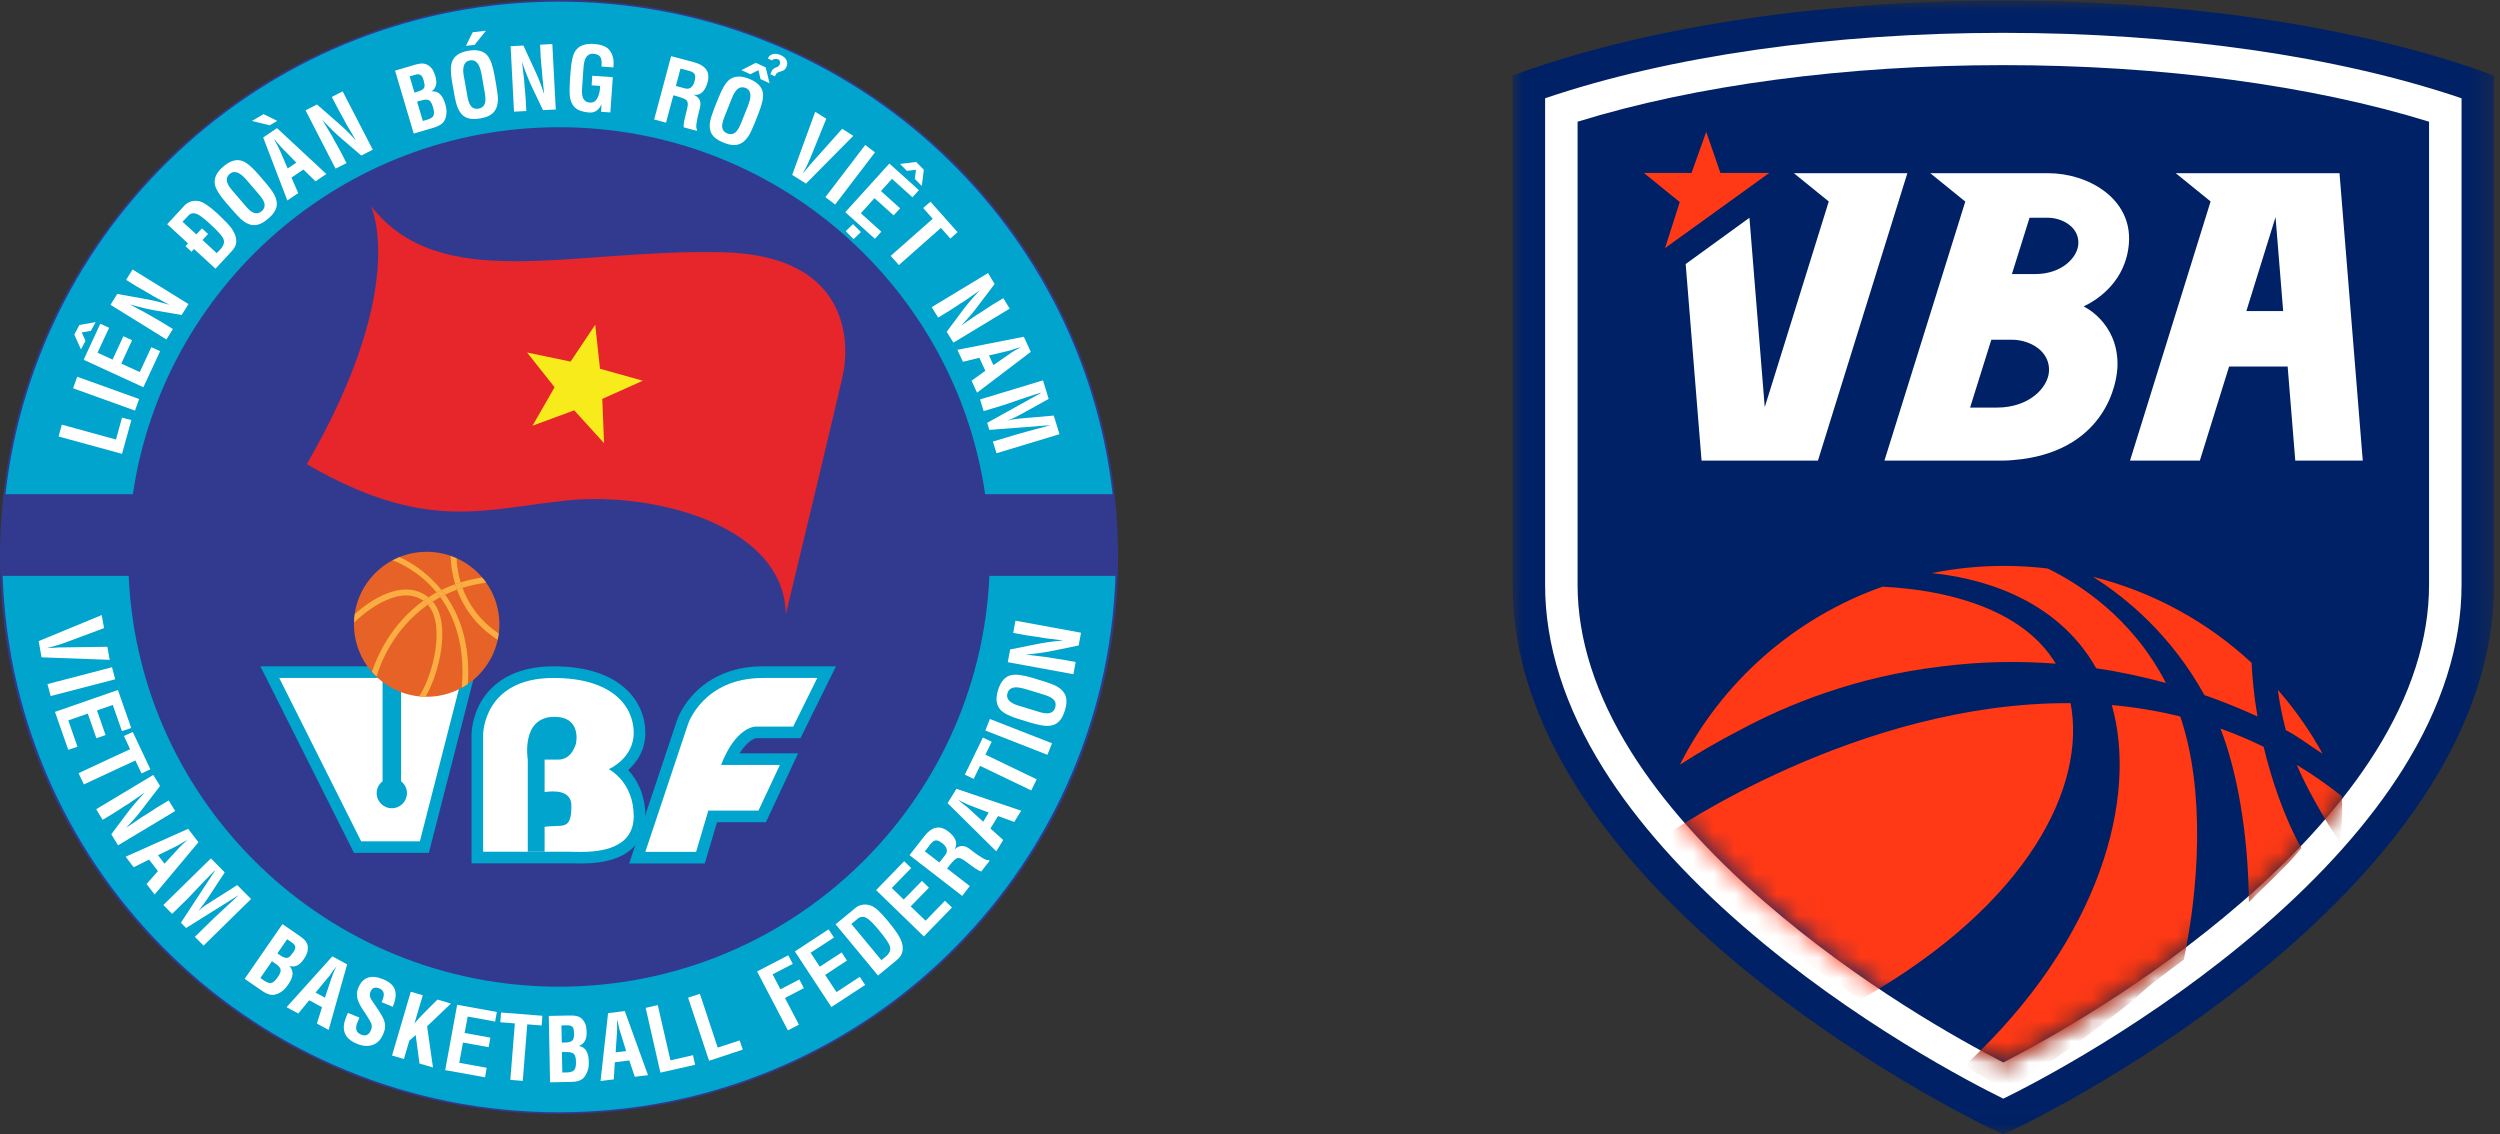
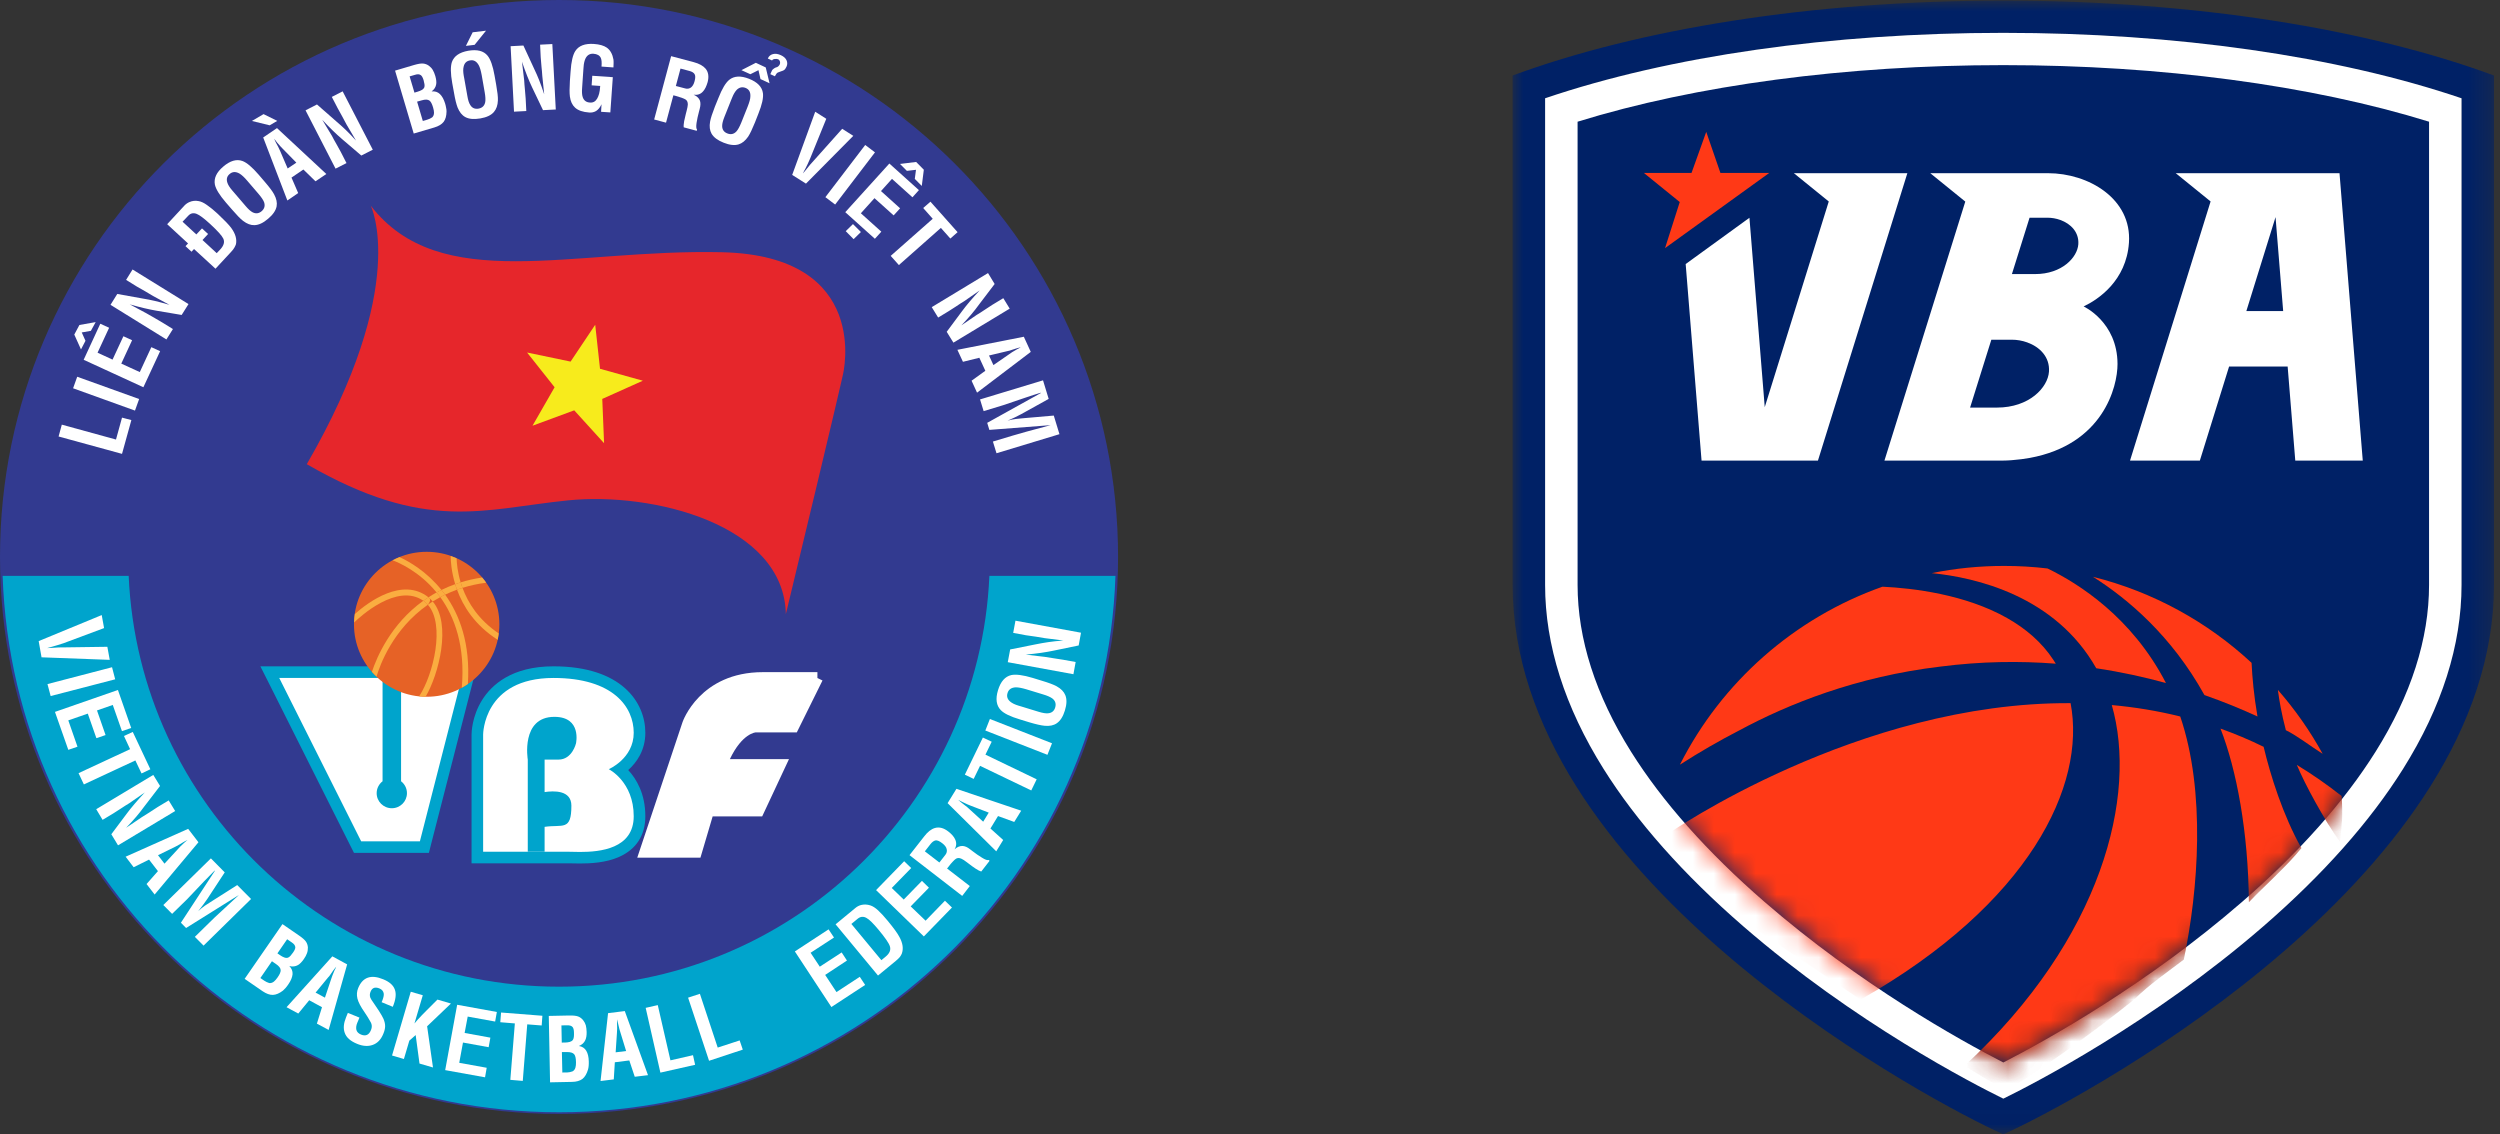
<svg xmlns="http://www.w3.org/2000/svg" xmlns:xlink="http://www.w3.org/1999/xlink" width="119px" height="54px" viewBox="0 0 119 54" version="1.1">
  <rect x="0" y="0" width="119" height="54" fill="#333333" stroke="none" />
  <title>Artboard</title>
  <defs>
    <polygon id="path-1" points="2.79323187e-06 0.003 46.715 0.003 46.715 53.972 2.79323187e-06 53.972" />
    <path d="M0.02,2.715 L0.02,24.763 C0.02,27.337 0.877,30.01 2.567,32.705 L2.567,32.705 C4.059,35.084 6.195,37.488 8.916,39.85 L8.916,39.85 C13.443,43.776 18.186,46.417 20.285,47.497 L20.285,47.497 C22.385,46.417 27.128,43.776 31.655,39.849 L31.655,39.849 C34.376,37.488 36.512,35.084 38.004,32.705 L38.004,32.705 C39.694,30.01 40.551,27.337 40.551,24.763 L40.551,24.763 L40.551,2.715 C34.932,0.975 27.79,0.023 20.285,0.023 L20.285,0.023 C12.781,0.023 5.639,0.975 0.02,2.715" id="path-3" />
    <path d="M0.02,2.715 L0.02,24.763 C0.02,27.337 0.877,30.01 2.567,32.705 L2.567,32.705 C4.059,35.084 6.195,37.488 8.916,39.85 L8.916,39.85 C13.443,43.776 18.186,46.417 20.285,47.497 L20.285,47.497 C22.385,46.417 27.128,43.776 31.655,39.849 L31.655,39.849 C34.376,37.488 36.512,35.084 38.004,32.705 L38.004,32.705 C39.694,30.01 40.551,27.337 40.551,24.763 L40.551,24.763 L40.551,2.715 C34.932,0.975 27.79,0.023 20.285,0.023 L20.285,0.023 C12.781,0.023 5.639,0.975 0.02,2.715" id="path-5" />
    <path d="M0.02,2.715 L0.02,24.763 C0.02,27.337 0.877,30.01 2.567,32.705 L2.567,32.705 C4.059,35.084 6.195,37.488 8.916,39.85 L8.916,39.85 C13.443,43.776 18.186,46.417 20.285,47.497 L20.285,47.497 C22.385,46.417 27.128,43.776 31.655,39.849 L31.655,39.849 C34.376,37.488 36.512,35.084 38.004,32.705 L38.004,32.705 C39.694,30.01 40.551,27.337 40.551,24.763 L40.551,24.763 L40.551,2.715 C34.932,0.975 27.79,0.023 20.285,0.023 L20.285,0.023 C12.781,0.023 5.639,0.975 0.02,2.715" id="path-7" />
    <path d="M0.02,2.715 L0.02,24.763 C0.02,27.337 0.877,30.01 2.567,32.705 L2.567,32.705 C4.059,35.084 6.195,37.488 8.916,39.85 L8.916,39.85 C13.443,43.776 18.186,46.417 20.285,47.497 L20.285,47.497 C22.385,46.417 27.128,43.776 31.655,39.849 L31.655,39.849 C34.376,37.488 36.512,35.084 38.004,32.705 L38.004,32.705 C39.694,30.01 40.551,27.337 40.551,24.763 L40.551,24.763 L40.551,2.715 C34.932,0.975 27.79,0.023 20.285,0.023 L20.285,0.023 C12.781,0.023 5.639,0.975 0.02,2.715" id="path-9" />
    <path d="M0.02,2.715 L0.02,24.763 C0.02,27.337 0.877,30.01 2.567,32.705 L2.567,32.705 C4.059,35.084 6.195,37.488 8.916,39.85 L8.916,39.85 C13.443,43.776 18.186,46.417 20.285,47.497 L20.285,47.497 C22.385,46.417 27.128,43.776 31.655,39.849 L31.655,39.849 C34.376,37.488 36.512,35.084 38.004,32.705 L38.004,32.705 C39.694,30.01 40.551,27.337 40.551,24.763 L40.551,24.763 L40.551,2.715 C34.932,0.975 27.79,0.023 20.285,0.023 L20.285,0.023 C12.781,0.023 5.639,0.975 0.02,2.715" id="path-11" />
    <path d="M0.02,2.715 L0.02,24.763 C0.02,27.337 0.877,30.01 2.567,32.705 L2.567,32.705 C4.059,35.084 6.195,37.488 8.916,39.85 L8.916,39.85 C13.443,43.776 18.186,46.417 20.285,47.497 L20.285,47.497 C22.385,46.417 27.128,43.776 31.655,39.849 L31.655,39.849 C34.376,37.488 36.512,35.084 38.004,32.705 L38.004,32.705 C39.694,30.01 40.551,27.337 40.551,24.763 L40.551,24.763 L40.551,2.715 C34.932,0.975 27.79,0.023 20.285,0.023 L20.285,0.023 C12.781,0.023 5.639,0.975 0.02,2.715" id="path-13" />
    <path d="M0.02,2.715 L0.02,24.763 C0.02,27.337 0.877,30.01 2.567,32.705 L2.567,32.705 C4.059,35.084 6.195,37.488 8.916,39.85 L8.916,39.85 C13.443,43.776 18.186,46.417 20.285,47.497 L20.285,47.497 C22.385,46.417 27.128,43.776 31.655,39.849 L31.655,39.849 C34.376,37.488 36.512,35.084 38.004,32.705 L38.004,32.705 C39.694,30.01 40.551,27.337 40.551,24.763 L40.551,24.763 L40.551,2.715 C34.932,0.975 27.79,0.023 20.285,0.023 L20.285,0.023 C12.781,0.023 5.639,0.975 0.02,2.715" id="path-15" />
    <path d="M0.02,2.715 L0.02,24.763 C0.02,27.337 0.877,30.01 2.567,32.705 L2.567,32.705 C4.059,35.084 6.195,37.488 8.916,39.85 L8.916,39.85 C13.443,43.776 18.186,46.417 20.285,47.497 L20.285,47.497 C22.385,46.417 27.128,43.776 31.655,39.849 L31.655,39.849 C34.376,37.488 36.512,35.084 38.004,32.705 L38.004,32.705 C39.694,30.01 40.551,27.337 40.551,24.763 L40.551,24.763 L40.551,2.715 C34.932,0.975 27.79,0.023 20.285,0.023 L20.285,0.023 C12.781,0.023 5.639,0.975 0.02,2.715" id="path-17" />
    <path d="M0.02,2.715 L0.02,24.763 C0.02,27.337 0.877,30.01 2.567,32.705 L2.567,32.705 C4.059,35.084 6.195,37.488 8.916,39.85 L8.916,39.85 C13.443,43.776 18.186,46.417 20.285,47.497 L20.285,47.497 C22.385,46.417 27.128,43.776 31.655,39.849 L31.655,39.849 C34.376,37.488 36.512,35.084 38.004,32.705 L38.004,32.705 C39.694,30.01 40.551,27.337 40.551,24.763 L40.551,24.763 L40.551,2.715 C34.932,0.975 27.79,0.023 20.285,0.023 L20.285,0.023 C12.781,0.023 5.639,0.975 0.02,2.715" id="path-19" />
    <path d="M0.02,2.715 L0.02,24.763 C0.02,27.337 0.877,30.01 2.567,32.705 L2.567,32.705 C4.059,35.084 6.195,37.488 8.916,39.85 L8.916,39.85 C13.443,43.776 18.186,46.417 20.285,47.497 L20.285,47.497 C22.385,46.417 27.128,43.776 31.655,39.849 L31.655,39.849 C34.376,37.488 36.512,35.084 38.004,32.705 L38.004,32.705 C39.694,30.01 40.551,27.337 40.551,24.763 L40.551,24.763 L40.551,2.715 C34.932,0.975 27.79,0.023 20.285,0.023 L20.285,0.023 C12.781,0.023 5.639,0.975 0.02,2.715" id="path-21" />
    <path d="M0.02,2.715 L0.02,24.763 C0.02,27.337 0.877,30.01 2.567,32.705 L2.567,32.705 C4.059,35.084 6.195,37.488 8.916,39.85 L8.916,39.85 C13.443,43.776 18.186,46.417 20.285,47.497 L20.285,47.497 C22.385,46.417 27.128,43.776 31.655,39.849 L31.655,39.849 C34.376,37.488 36.512,35.084 38.004,32.705 L38.004,32.705 C39.694,30.01 40.551,27.337 40.551,24.763 L40.551,24.763 L40.551,2.715 C34.932,0.975 27.79,0.023 20.285,0.023 L20.285,0.023 C12.781,0.023 5.639,0.975 0.02,2.715" id="path-23" />
    <path d="M0.02,2.715 L0.02,24.763 C0.02,27.337 0.877,30.01 2.567,32.705 L2.567,32.705 C4.059,35.084 6.195,37.488 8.916,39.85 L8.916,39.85 C13.443,43.776 18.186,46.417 20.285,47.497 L20.285,47.497 C22.385,46.417 27.128,43.776 31.655,39.849 L31.655,39.849 C34.376,37.488 36.512,35.084 38.004,32.705 L38.004,32.705 C39.694,30.01 40.551,27.337 40.551,24.763 L40.551,24.763 L40.551,2.715 C34.932,0.975 27.79,0.023 20.285,0.023 L20.285,0.023 C12.781,0.023 5.639,0.975 0.02,2.715" id="path-25" />
  </defs>
  <g id="Artboard" stroke="none" stroke-width="1" fill="none" fill-rule="evenodd">
    <g id="vba-logo-footer" fill-rule="nonzero">
      <g id="Group">
        <path d="M53.22,26.513 C53.22,41.155 41.307,53.024 26.611,53.024 C11.914,53.024 0,41.155 0,26.513 C0,11.873 11.914,5.68434189e-14 26.611,5.68434189e-14 C41.307,5.68434189e-14 53.22,11.873 53.22,26.513" id="Fill-4" fill="#323A90" />
        <path d="M17.647,9.79 C17.647,9.79 19.54,13.561 14.603,22.095 C20.284,25.376 22.998,24.228 27.032,23.818 C31.069,23.405 37.325,24.966 37.406,29.234 C39.96,18.651 40.124,17.828 40.124,17.828 C40.124,17.828 41.524,12.17 34.363,12.006 C27.199,11.84 20.941,14.055 17.647,9.79" id="Fill-6" fill="#E6262B" />
        <polygon id="Fill-8" fill="#F7EB1C" points="28.332 15.459 28.561 17.554 30.599 18.122 28.668 18.988 28.754 21.096 27.333 19.532 25.348 20.264 26.399 18.433 25.089 16.78 27.16 17.212" />
        <polygon id="Fill-10" fill="#FFFFFF" points="17.023 40.319 12.841 31.994 22.334 31.994 20.199 40.319" />
        <path d="M22.69,31.717 L21.979,31.717 L13.292,31.717 L12.394,31.717 L12.797,32.516 L16.696,40.293 L16.849,40.595 L17.191,40.595 L19.987,40.595 L20.416,40.595 L20.521,40.18 L22.517,32.407 L22.69,31.717 Z M21.979,32.271 L19.987,40.046 L17.191,40.046 L13.292,32.271 L21.979,32.271 Z" id="Fill-12" fill="#00A4CC" />
        <path d="M27.61,40.826 C27.492,40.826 27.38,40.824 27.283,40.824 C27.217,40.82 27.16,40.82 27.111,40.82 L22.72,40.82 L22.72,34.965 C22.72,34.936 22.763,31.994 26.347,31.994 C29.371,31.994 30.444,33.549 30.444,34.881 C30.444,35.792 29.888,36.35 29.485,36.634 C29.882,36.974 30.444,37.667 30.444,38.853 C30.444,39.754 29.952,40.826 27.61,40.826" id="Fill-14" fill="#FFFFFF" />
        <path d="M26.347,31.717 C24.364,31.717 23.401,32.595 22.946,33.325 C22.458,34.111 22.446,34.881 22.446,34.965 L22.446,40.544 L22.446,41.094 L22.997,41.094 L27.111,41.094 C27.157,41.094 27.216,41.097 27.28,41.097 C27.372,41.099 27.487,41.102 27.61,41.102 C28.104,41.102 28.831,41.07 29.464,40.791 C30.287,40.427 30.718,39.757 30.718,38.853 C30.718,37.785 30.296,37.081 29.904,36.655 C30.299,36.299 30.718,35.723 30.718,34.881 C30.718,33.423 29.576,31.717 26.347,31.717 M26.347,32.271 C29.191,32.271 30.165,33.655 30.165,34.881 C30.165,36.106 28.978,36.613 28.978,36.613 C28.978,36.613 30.165,37.205 30.165,38.853 C30.165,40.406 28.552,40.553 27.61,40.553 C27.401,40.553 27.225,40.544 27.111,40.544 L22.997,40.544 L22.997,34.965 C22.997,34.965 22.997,32.271 26.347,32.271" id="Fill-16" fill="#00A4CC" />
        <path d="M30.333,40.826 L32.489,34.372 C32.497,34.35 33.307,31.994 36.315,31.994 L38.909,31.994 L38.909,32.273 L39.151,32.391 L37.928,34.861 L35.978,34.861 C35.97,34.861 35.331,34.897 34.741,36.136 L37.555,36.136 L36.28,38.861 L33.922,38.861 L33.341,40.826 L30.333,40.826 Z" id="Fill-18" fill="#FFFFFF" />
-         <path d="M39.792,31.717 L38.903,31.717 L36.315,31.717 C34.652,31.717 33.636,32.405 33.07,32.981 C32.464,33.602 32.25,34.219 32.225,34.285 L30.191,40.375 L29.949,41.102 L30.718,41.102 L33.135,41.102 L33.548,41.102 L33.666,40.705 L34.129,39.138 L36.103,39.138 L36.455,39.138 L36.606,38.82 L37.623,36.644 L37.988,35.86 L37.122,35.86 L35.205,35.86 C35.598,35.225 35.946,35.146 35.988,35.137 L37.757,35.137 L38.102,35.137 L38.256,34.828 L39.398,32.514 L39.792,31.717 Z M38.903,32.271 L37.757,34.585 L35.978,34.585 L35.973,34.585 C35.923,34.585 35.021,34.613 34.322,36.412 L37.122,36.412 L36.103,38.585 L33.716,38.585 L33.135,40.549 L30.718,40.549 L32.753,34.459 C32.753,34.459 33.474,32.271 36.315,32.271 L38.903,32.271 L38.903,32.271 Z" id="Fill-20" fill="#00A4CC" />
        <path d="M19.091,37.188 L19.091,32.271 L18.21,32.271 L18.21,37.188 C18.041,37.32 17.929,37.523 17.929,37.756 C17.929,38.15 18.251,38.472 18.65,38.472 C19.048,38.472 19.371,38.15 19.371,37.756 C19.371,37.523 19.261,37.32 19.091,37.188" id="Fill-22" fill="#00A4CC" />
        <path d="M26.582,36.157 C27.238,36.157 27.417,35.386 27.417,35.386 C27.417,35.386 27.705,34.122 26.389,34.122 C24.779,34.122 25.122,36.157 25.122,36.157 L25.122,40.544 L25.923,40.544 L25.923,39.358 C26.788,39.232 27.198,39.572 27.198,38.35 C27.198,37.601 26.357,37.638 25.923,37.703 L25.923,36.157 L26.582,36.157 Z" id="Fill-24" fill="#00A4CC" />
-         <path d="M26.611,6.056 C36.925,6.056 45.445,13.649 46.894,23.523 L52.961,23.523 C51.466,10.337 40.248,0.079 26.611,0.079 C12.974,0.079 1.75,10.337 0.261,23.523 L6.325,23.523 C7.778,13.649 16.295,6.056 26.611,6.056" id="Fill-26" fill="#00A4CC" />
        <path d="M26.611,46.966 C15.575,46.966 6.603,38.287 6.125,27.41 L0.125,27.41 C0.607,41.59 12.261,52.944 26.611,52.944 C40.958,52.944 52.615,41.59 53.096,27.41 L47.095,27.41 C46.617,38.287 37.647,46.966 26.611,46.966" id="Fill-28" fill="#00A4CC" />
        <polygon id="Fill-30" fill="#FFFFFF" points="6.253 19.996 5.808 21.604 2.789 20.777 2.942 20.213 5.521 20.922 5.808 19.879" />
        <polygon id="Fill-32" fill="#FFFFFF" points="6.623 18.994 6.425 19.544 3.479 18.482 3.675 17.933" />
        <polygon id="Fill-34" fill="#FFFFFF" points="6.654 17.711 7.203 16.525 7.622 16.716 6.825 18.433 3.982 17.126 4.774 15.41 5.194 15.601 4.644 16.788 5.357 17.118 5.874 16.005 6.288 16.195 5.773 17.308" />
        <polygon id="Fill-36" fill="#FFFFFF" points="3.536 15.925 3.78 15.469 4.554 15.332 4.326 15.748 3.891 15.824 4.069 16.222 3.855 16.633" />
        <path d="M6.52,13.644 L6.002,13.323 L6.309,12.827 L8.973,14.474 L8.647,14.992 L7.458,14.791 C7.107,14.732 6.682,14.633 6.176,14.488 C6.442,14.63 6.704,14.77 6.968,14.912 C7.063,14.968 7.198,15.049 7.369,15.142 C7.542,15.242 7.66,15.309 7.727,15.352 L8.231,15.662 L7.921,16.158 L5.26,14.51 L5.582,13.992 L6.786,14.209 C6.992,14.242 7.193,14.282 7.376,14.325 C7.564,14.37 7.79,14.43 8.065,14.51 L7.285,14.089 C7.157,14.009 7.039,13.937 6.925,13.874 C6.812,13.812 6.678,13.735 6.52,13.644" id="Fill-38" fill="#FFFFFF" />
        <path d="M8.69,10.554 L9.346,11.159 L9.615,10.872 L9.905,11.138 L9.639,11.425 L10.316,12.051 L10.492,11.864 C10.656,11.684 10.704,11.512 10.626,11.352 C10.562,11.218 10.353,10.985 9.999,10.658 C9.712,10.395 9.502,10.238 9.362,10.181 C9.204,10.119 9.069,10.149 8.955,10.275 L8.69,10.554 Z M8.951,11.588 L7.958,10.672 L8.784,9.779 C8.855,9.706 8.935,9.651 9.03,9.613 C9.16,9.556 9.304,9.543 9.458,9.573 C9.577,9.594 9.707,9.656 9.846,9.755 C9.989,9.853 10.167,9.996 10.369,10.183 C10.68,10.476 10.895,10.698 11.012,10.857 C11.208,11.129 11.281,11.384 11.232,11.623 C11.214,11.673 11.191,11.73 11.157,11.786 C11.126,11.843 11.073,11.916 10.993,11.998 L10.257,12.791 L9.236,11.853 L9.116,11.982 L8.83,11.717 L8.951,11.588 Z" id="Fill-40" fill="#FFFFFF" />
        <path d="M11.13,9.152 L11.695,9.811 C11.818,9.956 11.925,10.053 12.022,10.104 C12.174,10.183 12.32,10.167 12.454,10.053 C12.589,9.937 12.627,9.793 12.571,9.626 C12.533,9.522 12.443,9.391 12.304,9.227 L11.766,8.6 C11.627,8.436 11.505,8.326 11.405,8.265 C11.226,8.16 11.067,8.165 10.933,8.281 C10.806,8.385 10.769,8.522 10.819,8.685 C10.853,8.798 10.931,8.921 11.049,9.058 L11.13,9.152 Z M11.049,9.981 L10.751,9.638 C10.446,9.283 10.273,8.999 10.228,8.784 C10.173,8.489 10.303,8.202 10.628,7.929 C10.955,7.65 11.258,7.562 11.539,7.663 C11.748,7.739 12.001,7.956 12.31,8.312 L12.602,8.653 C12.823,8.91 12.971,9.106 13.047,9.249 C13.158,9.454 13.2,9.647 13.167,9.822 C13.13,10.018 12.996,10.216 12.761,10.413 C12.533,10.61 12.317,10.711 12.115,10.717 C11.938,10.725 11.754,10.655 11.57,10.513 C11.44,10.413 11.266,10.234 11.049,9.981 L11.049,9.981 Z" id="Fill-42" fill="#FFFFFF" />
        <path d="M13.335,7.187 L13.693,8.02 L14.106,7.742 L13.47,7.093 C13.419,7.043 13.38,6.998 13.351,6.969 C13.326,6.94 13.269,6.873 13.176,6.769 C13.158,6.742 13.138,6.713 13.11,6.679 C13.083,6.648 13.063,6.624 13.047,6.605 L13.138,6.796 C13.173,6.863 13.208,6.927 13.242,6.989 C13.277,7.053 13.307,7.117 13.335,7.187 L13.335,7.187 Z M14.194,9.19 L13.678,9.543 L12.528,6.544 L13.185,6.097 L15.534,8.283 L15.017,8.63 L14.441,8.069 L13.875,8.453 L14.194,9.19 Z" id="Fill-44" fill="#FFFFFF" />
        <polygon id="Fill-46" fill="#FFFFFF" points="11.99 5.758 12.545 5.432 13.197 5.754 12.836 5.965" />
        <path d="M16.074,5.152 L15.794,4.613 L16.31,4.348 L17.745,7.126 L17.199,7.404 L16.28,6.619 C16.014,6.391 15.698,6.088 15.341,5.705 C15.494,5.96 15.646,6.216 15.802,6.471 C15.852,6.57 15.923,6.704 16.024,6.876 C16.121,7.048 16.19,7.168 16.224,7.237 L16.493,7.763 L15.972,8.028 L14.544,5.252 L15.088,4.972 L16.006,5.777 C16.166,5.914 16.316,6.048 16.453,6.179 C16.593,6.312 16.755,6.482 16.946,6.691 L16.497,5.93 C16.43,5.796 16.363,5.672 16.3,5.561 C16.235,5.45 16.161,5.316 16.074,5.152" id="Fill-48" fill="#FFFFFF" />
        <path d="M20.126,5.758 L20.247,5.724 L20.344,5.694 C20.424,5.672 20.5,5.635 20.571,5.587 C20.628,5.534 20.658,5.461 20.659,5.366 C20.659,5.303 20.646,5.219 20.616,5.12 C20.566,4.946 20.507,4.833 20.44,4.786 C20.365,4.731 20.24,4.726 20.073,4.777 L19.854,4.838 L20.126,5.758 Z M19.728,4.41 L19.83,4.378 L19.879,4.364 C19.953,4.343 20.021,4.314 20.081,4.281 C20.14,4.247 20.178,4.204 20.2,4.15 C20.21,4.112 20.214,4.064 20.205,4.008 C20.197,3.95 20.181,3.887 20.163,3.816 C20.125,3.691 20.081,3.611 20.029,3.577 C19.964,3.528 19.873,3.523 19.756,3.561 L19.498,3.636 L19.728,4.41 Z M20.677,6.067 L19.693,6.357 L18.805,3.362 L19.712,3.093 C19.904,3.038 20.05,3.013 20.143,3.025 C20.24,3.035 20.328,3.068 20.411,3.126 C20.491,3.185 20.554,3.252 20.6,3.33 C20.646,3.407 20.688,3.506 20.722,3.623 C20.764,3.775 20.78,3.904 20.764,4.005 C20.743,4.144 20.67,4.26 20.545,4.351 C20.704,4.336 20.835,4.376 20.939,4.477 C21.045,4.578 21.125,4.726 21.188,4.927 C21.208,4.997 21.225,5.064 21.234,5.126 C21.249,5.185 21.255,5.243 21.255,5.308 C21.251,5.52 21.206,5.683 21.117,5.801 C21.024,5.917 20.882,6.005 20.677,6.067 L20.677,6.067 Z" id="Fill-50" fill="#FFFFFF" />
        <path d="M22.097,3.726 L22.248,4.578 C22.279,4.767 22.324,4.905 22.382,4.994 C22.47,5.142 22.604,5.201 22.778,5.171 C22.954,5.138 23.062,5.037 23.097,4.859 C23.116,4.753 23.108,4.594 23.07,4.383 L22.928,3.571 C22.888,3.359 22.843,3.204 22.787,3.102 C22.685,2.92 22.548,2.842 22.376,2.875 C22.208,2.901 22.109,3 22.071,3.166 C22.04,3.279 22.043,3.426 22.074,3.604 L22.097,3.726 Z M21.607,4.397 L21.526,3.954 C21.443,3.494 21.442,3.158 21.51,2.955 C21.61,2.671 21.868,2.491 22.287,2.416 C22.71,2.343 23.02,2.419 23.209,2.652 C23.349,2.824 23.461,3.137 23.541,3.598 L23.619,4.039 C23.678,4.372 23.708,4.619 23.7,4.779 C23.692,5.013 23.626,5.198 23.508,5.332 C23.38,5.483 23.163,5.587 22.861,5.638 C22.562,5.688 22.323,5.668 22.151,5.574 C21.99,5.488 21.871,5.336 21.782,5.12 C21.723,4.967 21.662,4.726 21.607,4.397 L21.607,4.397 Z" id="Fill-52" fill="#FFFFFF" />
        <polygon id="Fill-54" fill="#FFFFFF" points="22.177 2.184 22.499 1.537 23.134 1.461 22.592 2.134" />
        <path d="M25.738,2.732 L25.709,2.126 L26.291,2.097 L26.455,5.212 L25.847,5.243 L25.327,4.155 C25.176,3.837 25.014,3.432 24.846,2.938 C24.88,3.234 24.914,3.528 24.951,3.823 C24.955,3.935 24.97,4.088 24.988,4.284 C25.006,4.483 25.014,4.619 25.022,4.697 L25.052,5.285 L24.467,5.316 L24.305,2.199 L24.914,2.167 L25.425,3.273 C25.517,3.464 25.596,3.646 25.667,3.825 C25.735,4 25.818,4.223 25.904,4.49 L25.813,3.614 C25.802,3.461 25.794,3.325 25.777,3.197 C25.769,3.071 25.754,2.914 25.738,2.732" id="Fill-56" fill="#FFFFFF" />
        <path d="M27.127,3.853 L27.16,3.402 C27.191,2.933 27.267,2.609 27.386,2.427 C27.55,2.175 27.846,2.064 28.267,2.092 C28.536,2.11 28.743,2.169 28.886,2.269 C29.048,2.386 29.154,2.574 29.2,2.833 C29.207,2.879 29.207,2.937 29.207,3 C29.207,3.065 29.205,3.135 29.2,3.21 L28.632,3.169 C28.649,2.976 28.636,2.839 28.599,2.759 C28.545,2.638 28.427,2.572 28.247,2.558 C28.082,2.548 27.961,2.616 27.878,2.767 C27.825,2.872 27.789,3.013 27.778,3.193 L27.768,3.319 L27.709,4.182 C27.694,4.372 27.702,4.517 27.736,4.619 C27.789,4.783 27.903,4.871 28.079,4.881 C28.231,4.896 28.343,4.83 28.422,4.697 C28.502,4.563 28.552,4.376 28.565,4.139 L28.57,4.091 L28.162,4.062 L28.192,3.606 L29.17,3.674 L29.052,5.351 L28.612,5.322 L28.632,4.962 C28.565,5.113 28.477,5.218 28.372,5.285 C28.274,5.341 28.167,5.366 28.047,5.356 C27.743,5.335 27.518,5.257 27.373,5.123 C27.241,5.001 27.157,4.829 27.127,4.598 C27.106,4.434 27.106,4.185 27.127,3.853" id="Fill-58" fill="#FFFFFF" />
        <path d="M32.392,3.264 L32.171,4.093 L32.617,4.21 C32.716,4.238 32.803,4.223 32.886,4.168 C32.962,4.112 33.024,4.014 33.062,3.866 C33.105,3.708 33.105,3.595 33.06,3.525 C33.017,3.458 32.936,3.407 32.811,3.376 L32.392,3.264 Z M32.158,4.563 L32.052,4.536 L31.703,5.839 L31.138,5.688 L31.946,2.673 L33.021,2.958 C33.286,3.029 33.475,3.135 33.59,3.273 C33.721,3.435 33.751,3.646 33.684,3.908 C33.626,4.107 33.555,4.254 33.465,4.351 C33.349,4.483 33.204,4.533 33.021,4.51 C33.169,4.578 33.271,4.67 33.315,4.787 C33.353,4.892 33.349,5.022 33.307,5.179 L33.271,5.316 C33.223,5.494 33.185,5.668 33.157,5.844 C33.131,6.018 33.139,6.128 33.18,6.169 L33.164,6.227 L32.546,6.061 C32.534,5.989 32.546,5.895 32.565,5.772 C32.59,5.654 32.618,5.531 32.648,5.411 L32.682,5.282 C32.718,5.147 32.736,5.043 32.74,4.979 C32.743,4.859 32.703,4.777 32.625,4.731 C32.584,4.71 32.526,4.68 32.45,4.654 C32.379,4.627 32.282,4.598 32.158,4.563 L32.158,4.563 Z" id="Fill-60" fill="#FFFFFF" />
        <path d="M34.8,4.767 L34.48,5.571 C34.409,5.748 34.375,5.89 34.375,5.994 C34.375,6.165 34.456,6.287 34.618,6.35 C34.786,6.419 34.934,6.386 35.055,6.254 C35.128,6.174 35.205,6.032 35.285,5.836 L35.591,5.069 C35.669,4.868 35.717,4.71 35.717,4.598 C35.732,4.389 35.656,4.252 35.489,4.185 C35.332,4.125 35.197,4.155 35.071,4.273 C34.992,4.357 34.913,4.483 34.849,4.649 L34.8,4.767 Z M34.029,5.077 L34.199,4.659 C34.369,4.225 34.543,3.938 34.71,3.801 C34.945,3.611 35.261,3.595 35.656,3.751 C36.055,3.908 36.273,4.136 36.315,4.431 C36.346,4.651 36.273,4.979 36.099,5.412 L35.935,5.831 C35.809,6.144 35.701,6.367 35.614,6.501 C35.479,6.697 35.329,6.82 35.157,6.873 C34.968,6.931 34.727,6.906 34.446,6.793 C34.161,6.68 33.972,6.538 33.871,6.364 C33.784,6.209 33.759,6.018 33.8,5.791 C33.829,5.628 33.906,5.391 34.029,5.077 L34.029,5.077 Z" id="Fill-62" fill="#FFFFFF" />
        <path d="M36.667,3.531 L36.75,3.348 C36.76,3.327 36.785,3.303 36.82,3.277 C36.854,3.249 36.893,3.227 36.929,3.212 C36.969,3.206 37.01,3.19 37.044,3.16 C37.072,3.135 37.101,3.099 37.119,3.062 C37.137,3.019 37.14,2.971 37.124,2.922 C37.108,2.875 37.081,2.842 37.047,2.824 C37.003,2.805 36.947,2.799 36.879,2.808 C36.81,2.815 36.768,2.842 36.75,2.879 L36.549,2.786 L36.56,2.762 C36.606,2.665 36.684,2.603 36.795,2.574 C36.909,2.545 37.036,2.564 37.173,2.628 C37.307,2.69 37.397,2.773 37.441,2.872 C37.484,2.971 37.483,3.07 37.441,3.166 C37.406,3.236 37.379,3.282 37.354,3.309 C37.312,3.348 37.253,3.378 37.182,3.394 C37.179,3.397 37.148,3.407 37.093,3.426 C37.072,3.432 37.047,3.439 37.022,3.453 C36.995,3.464 36.975,3.488 36.951,3.52 C36.929,3.552 36.909,3.585 36.896,3.611 L36.888,3.632 L36.667,3.531 Z M35.978,2.989 L36.449,3.21 L36.631,3.965 L36.199,3.764 L36.103,3.34 L35.717,3.533 L35.292,3.34 L35.978,2.989 Z" id="Fill-64" fill="#FFFFFF" />
        <path d="M38.735,7.646 L40.088,6.131 L40.617,6.466 L38.364,8.741 L37.708,8.326 L38.804,5.319 L39.331,5.654 L38.566,7.537 C38.537,7.61 38.498,7.699 38.446,7.806 C38.395,7.91 38.358,7.986 38.339,8.023 C38.316,8.063 38.293,8.109 38.264,8.16 C38.24,8.214 38.223,8.245 38.219,8.254 C38.238,8.232 38.264,8.199 38.305,8.155 C38.34,8.109 38.372,8.076 38.387,8.055 C38.5,7.905 38.618,7.772 38.735,7.646" id="Fill-66" fill="#FFFFFF" />
        <polygon id="Fill-68" fill="#FFFFFF" points="39.753 9.736 39.288 9.385 41.184 6.901 41.649 7.252" />
        <polygon id="Fill-70" fill="#FFFFFF" points="40.977 10.152 41.951 11.028 41.644 11.366 40.235 10.1 42.333 7.784 43.74 9.05 43.433 9.391 42.458 8.514 41.935 9.095 42.845 9.916 42.538 10.253 41.625 9.433" />
        <path d="M43.609,7.709 L43.974,8.079 L43.877,8.851 L43.544,8.516 L43.601,8.082 L43.168,8.133 L42.84,7.804 L43.609,7.709 Z M40.632,11.384 L40.257,11.004 L40.601,10.666 L40.979,11.044 L40.632,11.384 Z" id="Fill-72" fill="#FFFFFF" />
        <polygon id="Fill-74" fill="#FFFFFF" points="43.944 9.902 44.289 9.6 45.581 11.052 45.236 11.355 44.786 10.848 42.787 12.617 42.397 12.18 44.398 10.414" />
        <path d="M47.234,14.51 L47.757,14.193 L48.062,14.691 L45.382,16.31 L45.063,15.794 L45.785,14.823 C45.994,14.539 46.273,14.207 46.632,13.824 C46.389,13.992 46.143,14.164 45.898,14.336 C45.803,14.392 45.672,14.474 45.51,14.585 C45.344,14.695 45.228,14.77 45.16,14.81 L44.656,15.116 L44.351,14.62 L47.03,12.998 L47.345,13.518 L46.607,14.489 C46.483,14.66 46.363,14.815 46.236,14.963 C46.113,15.108 45.957,15.285 45.761,15.488 L46.491,14.99 C46.623,14.912 46.739,14.837 46.844,14.765 C46.949,14.695 47.082,14.609 47.234,14.51" id="Fill-76" fill="#FFFFFF" />
        <path d="M47.961,16.711 L47.077,16.922 L47.287,17.378 L48.033,16.863 C48.092,16.82 48.139,16.786 48.171,16.767 C48.21,16.746 48.285,16.697 48.403,16.63 C48.432,16.617 48.466,16.598 48.503,16.578 C48.54,16.557 48.566,16.539 48.587,16.528 L48.382,16.583 C48.308,16.606 48.241,16.633 48.171,16.651 C48.104,16.679 48.035,16.697 47.961,16.711 L47.961,16.711 Z M45.836,17.222 L45.572,16.651 L48.734,16.029 L49.065,16.75 L46.507,18.691 L46.247,18.122 L46.902,17.649 L46.617,17.029 L45.836,17.222 Z" id="Fill-78" fill="#FFFFFF" />
        <path d="M47.764,19.283 L46.821,19.57 L46.65,19.013 L49.648,18.104 L49.917,18.988 L48.617,19.709 C48.532,19.754 48.431,19.809 48.312,19.865 C48.194,19.922 48.077,19.972 47.961,20.023 C48.092,19.985 48.222,19.959 48.356,19.943 C48.408,19.934 48.516,19.923 48.68,19.91 L50.16,19.781 L50.43,20.667 L47.433,21.575 L47.262,21.018 L48.206,20.734 C48.431,20.667 48.654,20.602 48.882,20.541 C49.557,20.363 49.934,20.261 50.01,20.237 L47.093,20.463 L46.991,20.127 L49.544,18.709 L49.539,18.693 C49.314,18.76 49.095,18.833 48.869,18.908 C48.21,19.136 47.841,19.261 47.764,19.283" id="Fill-80" fill="#FFFFFF" />
        <path d="M3.053,30.816 L5.11,30.787 L5.223,31.409 L1.977,31.288 L1.841,30.516 L4.842,29.277 L4.954,29.897 L3.019,30.619 C2.942,30.645 2.849,30.674 2.734,30.709 C2.621,30.745 2.539,30.766 2.497,30.779 C2.455,30.787 2.401,30.804 2.346,30.82 C2.291,30.837 2.254,30.847 2.244,30.85 C2.27,30.847 2.317,30.843 2.377,30.843 C2.436,30.841 2.479,30.838 2.508,30.837 C2.697,30.82 2.879,30.812 3.053,30.816" id="Fill-82" fill="#FFFFFF" />
        <polygon id="Fill-84" fill="#FFFFFF" points="2.411 33.132 2.26 32.562 5.333 31.76 5.483 32.335" />
        <polygon id="Fill-86" fill="#FFFFFF" points="3.251 34.29 3.688 35.543 3.251 35.692 2.616 33.886 5.613 32.843 6.245 34.652 5.805 34.802 5.368 33.555 4.617 33.817 5.025 34.989 4.588 35.137 4.179 33.968" />
        <polygon id="Fill-88" fill="#FFFFFF" points="5.901 35.033 6.32 34.84 7.157 36.617 6.737 36.816 6.443 36.197 3.992 37.339 3.739 36.802 6.192 35.661" />
        <path d="M7.503,38.416 L8.03,38.099 L8.338,38.605 L5.618,40.238 L5.299,39.71 L6.032,38.731 C6.243,38.446 6.531,38.108 6.893,37.72 C6.644,37.89 6.396,38.062 6.148,38.237 C6.048,38.292 5.919,38.379 5.75,38.489 C5.587,38.598 5.467,38.675 5.399,38.715 L4.883,39.025 L4.58,38.518 L7.296,36.886 L7.618,37.412 L6.864,38.394 C6.738,38.565 6.614,38.727 6.486,38.874 C6.362,39.021 6.201,39.198 6.002,39.404 L6.748,38.899 C6.876,38.82 6.996,38.749 7.106,38.675 C7.214,38.602 7.345,38.518 7.503,38.416" id="Fill-90" fill="#FFFFFF" />
        <path d="M8.35,40.301 L7.521,40.708 L7.83,41.11 L8.452,40.435 C8.502,40.381 8.543,40.335 8.57,40.306 C8.598,40.277 8.663,40.214 8.763,40.121 C8.791,40.101 8.821,40.075 8.85,40.046 C8.884,40.017 8.909,39.995 8.925,39.979 L8.737,40.08 C8.67,40.121 8.604,40.159 8.545,40.196 C8.483,40.233 8.415,40.268 8.35,40.301 L8.35,40.301 Z M6.362,41.281 L5.98,40.779 L8.956,39.453 L9.446,40.091 L7.361,42.58 L6.976,42.08 L7.518,41.466 L7.094,40.917 L6.362,41.281 Z" id="Fill-92" fill="#FFFFFF" />
        <path d="M8.906,42.804 L8.193,43.5 L7.774,43.079 L10.039,40.858 L10.697,41.525 L9.871,42.785 C9.816,42.865 9.749,42.959 9.673,43.063 C9.593,43.169 9.511,43.268 9.433,43.373 C9.529,43.278 9.639,43.192 9.749,43.113 C9.79,43.085 9.882,43.027 10.024,42.935 L11.292,42.129 L11.951,42.792 L9.689,45.012 L9.275,44.594 L9.988,43.895 C10.152,43.728 10.327,43.568 10.502,43.408 C11.023,42.93 11.313,42.662 11.372,42.601 L8.858,44.173 L8.611,43.922 L10.228,41.452 L10.218,41.439 C10.049,41.606 9.884,41.774 9.72,41.945 C9.235,42.457 8.963,42.745 8.906,42.804" id="Fill-94" fill="#FFFFFF" />
        <path d="M13.205,45.38 L13.293,45.44 L13.336,45.47 C13.401,45.516 13.466,45.55 13.529,45.574 C13.598,45.6 13.657,45.602 13.712,45.583 C13.749,45.569 13.785,45.54 13.827,45.497 C13.863,45.453 13.906,45.403 13.949,45.34 C14.026,45.233 14.06,45.146 14.057,45.086 C14.049,45.004 13.997,44.931 13.89,44.86 L13.668,44.708 L13.205,45.38 Z M12.394,46.554 L12.496,46.624 L12.581,46.682 C12.647,46.73 12.728,46.764 12.814,46.793 C12.889,46.803 12.966,46.781 13.041,46.722 C13.093,46.68 13.149,46.615 13.21,46.529 C13.317,46.378 13.366,46.261 13.361,46.178 C13.356,46.081 13.282,45.985 13.132,45.884 L12.944,45.755 L12.394,46.554 Z M12.503,47.184 L11.645,46.593 L13.445,43.988 L14.232,44.529 C14.4,44.644 14.509,44.742 14.563,44.822 C14.619,44.902 14.647,44.994 14.656,45.095 C14.656,45.199 14.645,45.291 14.611,45.377 C14.582,45.463 14.53,45.557 14.459,45.658 C14.367,45.789 14.275,45.884 14.186,45.936 C14.06,46.007 13.923,46.023 13.772,45.985 C13.885,46.098 13.936,46.227 13.926,46.374 C13.911,46.521 13.846,46.682 13.724,46.856 C13.686,46.917 13.64,46.971 13.6,47.02 C13.561,47.064 13.518,47.11 13.47,47.152 C13.301,47.282 13.139,47.352 12.99,47.357 C12.841,47.362 12.68,47.302 12.503,47.184 L12.503,47.184 Z" id="Fill-96" fill="#FFFFFF" />
        <path d="M15.605,46.54 L15.022,47.249 L15.467,47.488 L15.758,46.619 C15.78,46.548 15.802,46.495 15.814,46.457 C15.828,46.42 15.86,46.333 15.915,46.207 C15.931,46.175 15.95,46.144 15.966,46.106 C15.985,46.063 15.991,46.036 16.003,46.014 L15.87,46.183 C15.828,46.245 15.786,46.307 15.744,46.366 C15.705,46.428 15.662,46.483 15.605,46.54 L15.605,46.54 Z M14.198,48.245 L13.64,47.943 L15.82,45.522 L16.524,45.905 L15.643,49.025 L15.084,48.725 L15.327,47.943 L14.718,47.612 L14.198,48.245 Z" id="Fill-98" fill="#FFFFFF" />
        <path d="M18.697,47.924 L18.164,47.704 L18.196,47.633 C18.251,47.495 18.276,47.382 18.267,47.299 C18.251,47.184 18.183,47.1 18.059,47.049 C17.961,47.009 17.878,47.001 17.807,47.022 C17.736,47.047 17.681,47.102 17.642,47.197 C17.597,47.299 17.594,47.395 17.627,47.488 C17.647,47.542 17.702,47.628 17.785,47.743 C17.866,47.859 17.95,47.982 18.033,48.111 C18.135,48.271 18.209,48.4 18.255,48.499 C18.307,48.628 18.335,48.744 18.332,48.853 C18.33,48.96 18.301,49.081 18.243,49.216 C18.133,49.486 17.963,49.66 17.74,49.738 C17.518,49.818 17.268,49.799 16.996,49.686 C16.681,49.558 16.482,49.382 16.407,49.156 C16.335,48.952 16.356,48.711 16.469,48.432 L16.558,48.213 L17.11,48.438 L17.039,48.61 L17.009,48.678 C16.954,48.809 16.941,48.922 16.964,49.022 C16.99,49.122 17.065,49.194 17.183,49.245 C17.404,49.336 17.563,49.266 17.655,49.038 C17.693,48.952 17.703,48.875 17.693,48.796 C17.681,48.721 17.647,48.644 17.594,48.568 C17.555,48.492 17.475,48.366 17.358,48.191 C17.168,47.92 17.055,47.701 17.013,47.529 C16.972,47.357 16.983,47.189 17.052,47.026 C17.266,46.513 17.66,46.374 18.239,46.613 C18.533,46.732 18.718,46.892 18.793,47.1 C18.871,47.307 18.839,47.58 18.697,47.924" id="Fill-100" fill="#FFFFFF" />
        <path d="M19.226,50.409 L18.661,50.242 L19.553,47.207 L20.125,47.374 L19.728,48.717 C19.82,48.604 19.938,48.473 20.081,48.324 C20.186,48.221 20.26,48.142 20.307,48.095 L20.822,47.58 L21.465,47.768 L20.331,48.851 L20.61,50.812 L19.968,50.625 L19.786,49.269 L19.485,49.534 L19.226,50.409 Z" id="Fill-102" fill="#FFFFFF" />
        <polygon id="Fill-104" fill="#FFFFFF" points="21.86 50.59 23.167 50.826 23.088 51.28 21.191 50.938 21.761 47.827 23.65 48.17 23.569 48.626 22.263 48.389 22.116 49.169 23.342 49.392 23.26 49.847 22.038 49.625" />
        <polygon id="Fill-106" fill="#FFFFFF" points="23.814 48.658 23.851 48.196 25.818 48.35 25.784 48.813 25.097 48.759 24.884 51.451 24.291 51.401 24.507 48.715" />
        <path d="M26.767,51.052 L26.896,51.049 L26.996,51.049 C27.078,51.047 27.162,51.03 27.249,50.999 C27.317,50.965 27.367,50.904 27.392,50.812 C27.409,50.747 27.421,50.663 27.417,50.561 C27.414,50.372 27.386,50.248 27.333,50.185 C27.273,50.111 27.154,50.075 26.977,50.078 L26.746,50.08 L26.767,51.052 Z M26.74,49.627 L26.851,49.625 L26.902,49.625 C26.98,49.622 27.048,49.614 27.119,49.596 C27.187,49.575 27.238,49.545 27.271,49.496 C27.291,49.463 27.307,49.419 27.315,49.359 C27.321,49.303 27.325,49.236 27.321,49.159 C27.321,49.03 27.296,48.941 27.26,48.893 C27.207,48.828 27.122,48.801 26.993,48.805 L26.724,48.809 L26.74,49.627 Z M27.224,51.498 L26.183,51.519 L26.122,48.358 L27.078,48.338 C27.283,48.333 27.429,48.35 27.519,48.384 C27.61,48.418 27.686,48.476 27.753,48.555 C27.816,48.636 27.86,48.719 27.885,48.805 C27.906,48.893 27.921,49.001 27.924,49.124 C27.927,49.282 27.906,49.413 27.862,49.507 C27.804,49.639 27.701,49.731 27.555,49.789 C27.713,49.813 27.829,49.89 27.906,50.016 C27.982,50.142 28.021,50.311 28.026,50.522 C28.029,50.598 28.026,50.665 28.021,50.729 C28.018,50.791 28.005,50.852 27.99,50.91 C27.929,51.115 27.84,51.266 27.724,51.357 C27.602,51.447 27.437,51.496 27.224,51.498 L27.224,51.498 Z" id="Fill-108" fill="#FFFFFF" />
        <path d="M29.366,49.174 L29.305,50.091 L29.803,50.029 L29.535,49.156 C29.511,49.082 29.498,49.03 29.485,48.991 C29.477,48.95 29.451,48.862 29.423,48.728 C29.416,48.692 29.41,48.658 29.4,48.615 C29.392,48.574 29.387,48.539 29.38,48.518 L29.371,48.736 C29.371,48.809 29.373,48.883 29.376,48.956 C29.376,49.027 29.373,49.1 29.366,49.174 L29.366,49.174 Z M29.216,51.379 L28.586,51.456 L28.944,48.226 L29.74,48.127 L30.845,51.178 L30.214,51.254 L29.955,50.477 L29.266,50.564 L29.216,51.379 Z" id="Fill-110" fill="#FFFFFF" />
        <polygon id="Fill-112" fill="#FFFFFF" points="33.088 50.684 31.434 51.057 30.734 47.974 31.31 47.843 31.913 50.472 32.987 50.227" />
        <polygon id="Fill-114" fill="#FFFFFF" points="35.357 49.962 33.751 50.493 32.753 47.489 33.315 47.305 34.163 49.865 35.207 49.524" />
-         <polygon id="Fill-116" fill="#FFFFFF" points="38.029 48.775 37.504 49.046 36.037 46.24 37.525 45.47 37.736 45.881 36.776 46.378 37.148 47.092 38.05 46.622 38.264 47.036 37.364 47.503" />
        <polygon id="Fill-118" fill="#FFFFFF" points="39.816 47.223 40.925 46.496 41.181 46.883 39.574 47.935 37.835 45.288 39.44 44.237 39.698 44.626 38.584 45.352 39.022 46.014 40.063 45.336 40.315 45.722 39.278 46.406" />
        <path d="M41.953,45.704 L42.156,45.537 C42.347,45.38 42.414,45.214 42.358,45.042 C42.313,44.896 42.135,44.637 41.82,44.258 C41.571,43.959 41.382,43.769 41.247,43.696 C41.097,43.611 40.958,43.624 40.824,43.733 L40.525,43.98 L41.953,45.704 Z M42.642,45.738 L41.793,46.436 L39.774,43.998 L40.725,43.213 C40.802,43.15 40.891,43.103 40.992,43.077 C41.13,43.043 41.276,43.048 41.426,43.096 C41.545,43.133 41.666,43.213 41.795,43.331 C41.925,43.45 42.078,43.615 42.257,43.833 C42.534,44.169 42.719,44.42 42.811,44.597 C42.975,44.896 43.012,45.159 42.925,45.396 C42.903,45.444 42.877,45.495 42.836,45.55 C42.793,45.602 42.728,45.666 42.642,45.738 L42.642,45.738 Z" id="Fill-120" fill="#FFFFFF" />
        <polygon id="Fill-122" fill="#FFFFFF" points="44.058 43.825 44.979 42.875 45.314 43.198 43.975 44.574 41.701 42.369 43.038 40.994 43.373 41.319 42.447 42.268 43.017 42.819 43.884 41.929 44.217 42.255 43.349 43.144" />
        <path d="M44.023,40.523 L44.715,41.055 L45,40.69 C45.063,40.608 45.086,40.519 45.063,40.422 C45.046,40.327 44.972,40.23 44.851,40.137 C44.719,40.034 44.612,39.991 44.531,40.004 C44.453,40.02 44.372,40.078 44.295,40.175 L44.023,40.523 Z M45.151,41.254 L45.08,41.34 L46.163,42.176 L45.801,42.645 L43.293,40.705 L43.986,39.82 C44.155,39.597 44.327,39.463 44.501,39.413 C44.707,39.354 44.917,39.408 45.136,39.576 C45.302,39.705 45.412,39.832 45.465,39.954 C45.539,40.112 45.531,40.271 45.437,40.43 C45.558,40.317 45.69,40.263 45.818,40.268 C45.924,40.273 46.05,40.323 46.177,40.427 L46.293,40.515 C46.439,40.629 46.588,40.732 46.743,40.826 C46.894,40.922 47.001,40.958 47.058,40.935 L47.106,40.973 L46.707,41.485 C46.634,41.464 46.549,41.418 46.445,41.351 C46.338,41.281 46.235,41.206 46.135,41.128 L46.029,41.048 C45.916,40.96 45.827,40.904 45.765,40.876 C45.655,40.826 45.563,40.831 45.489,40.887 C45.45,40.913 45.405,40.958 45.351,41.015 C45.295,41.073 45.228,41.149 45.151,41.254 L45.151,41.254 Z" id="Fill-124" fill="#FFFFFF" />
        <path d="M46.117,38.49 L46.8,39.113 L47.064,38.681 L46.204,38.35 C46.135,38.322 46.08,38.3 46.042,38.284 C46.005,38.269 45.923,38.23 45.799,38.169 C45.772,38.153 45.735,38.132 45.698,38.116 C45.66,38.097 45.631,38.083 45.609,38.073 L45.772,38.212 C45.833,38.258 45.893,38.304 45.95,38.35 C46.008,38.392 46.065,38.439 46.117,38.49 L46.117,38.49 Z M47.752,39.983 L47.421,40.523 L45.106,38.23 L45.526,37.548 L48.609,38.589 L48.278,39.125 L47.506,38.844 L47.145,39.437 L47.752,39.983 Z" id="Fill-126" fill="#FFFFFF" />
        <polygon id="Fill-128" fill="#FFFFFF" points="46.347 37.076 45.927 36.874 46.785 35.107 47.205 35.306 46.907 35.921 49.346 37.095 49.088 37.625 46.65 36.454" />
        <polygon id="Fill-130" fill="#FFFFFF" points="50.076 35.38 49.858 35.929 46.902 34.773 47.119 34.224" />
        <path d="M48.607,33.626 L49.449,33.884 C49.633,33.939 49.782,33.964 49.884,33.953 C50.06,33.939 50.178,33.846 50.227,33.677 C50.279,33.502 50.235,33.358 50.092,33.247 C50.002,33.182 49.857,33.114 49.648,33.053 L48.848,32.809 C48.634,32.746 48.473,32.717 48.354,32.717 C48.144,32.725 48.012,32.814 47.959,32.988 C47.909,33.149 47.951,33.282 48.084,33.395 C48.177,33.473 48.309,33.538 48.487,33.591 L48.607,33.626 Z M48.986,34.379 L48.55,34.245 C48.094,34.109 47.79,33.962 47.638,33.802 C47.424,33.584 47.379,33.266 47.505,32.854 C47.631,32.439 47.841,32.201 48.139,32.133 C48.36,32.088 48.696,32.131 49.154,32.268 L49.589,32.402 C49.917,32.5 50.152,32.588 50.296,32.667 C50.506,32.783 50.643,32.925 50.709,33.09 C50.786,33.278 50.782,33.521 50.69,33.817 C50.601,34.109 50.472,34.311 50.303,34.427 C50.156,34.529 49.962,34.571 49.726,34.547 C49.562,34.532 49.314,34.477 48.986,34.379 L48.986,34.379 Z" id="Fill-132" fill="#FFFFFF" />
        <path d="M48.835,30.238 L48.228,30.125 L48.336,29.545 L51.456,30.117 L51.345,30.724 L50.145,30.972 C49.797,31.047 49.356,31.11 48.827,31.16 C49.129,31.194 49.429,31.231 49.732,31.267 C49.842,31.286 49.994,31.309 50.195,31.34 C50.394,31.366 50.53,31.388 50.608,31.404 L51.201,31.512 L51.095,32.093 L47.97,31.52 L48.084,30.913 L49.298,30.671 C49.507,30.629 49.707,30.593 49.9,30.565 C50.091,30.535 50.329,30.511 50.614,30.488 L49.724,30.375 C49.573,30.348 49.436,30.323 49.306,30.305 C49.175,30.285 49.02,30.262 48.835,30.238" id="Fill-134" fill="#FFFFFF" />
        <path d="M23.77,29.716 C23.77,31.621 22.224,33.166 20.31,33.166 C18.401,33.166 16.849,31.621 16.849,29.716 C16.849,27.812 18.401,26.266 20.31,26.266 C22.224,26.266 23.77,27.812 23.77,29.716" id="Fill-136" fill="#E66226" />
        <path d="M21.014,28.081 C21.073,28.156 21.13,28.228 21.188,28.305 C21.368,28.223 21.553,28.14 21.753,28.066 C21.723,27.982 21.688,27.892 21.667,27.806 C21.435,27.888 21.217,27.982 21.014,28.081" id="Fill-138" fill="#FAAD40" />
        <path d="M20.395,28.431 L20.395,28.431 C20.471,28.494 20.536,28.557 20.597,28.63 C20.712,28.56 20.83,28.492 20.956,28.424 C20.895,28.346 20.843,28.274 20.78,28.2 C20.646,28.276 20.517,28.351 20.395,28.431" id="Fill-140" fill="#FAAD40" />
        <path d="M22.015,27.982 C22.363,27.873 22.739,27.788 23.142,27.737 C23.084,27.651 23.02,27.569 22.949,27.489 C22.585,27.544 22.243,27.622 21.927,27.72 C21.951,27.804 21.981,27.892 22.015,27.982" id="Fill-142" fill="#FAAD40" />
        <path d="M20.365,28.786 C20.319,28.737 20.277,28.686 20.226,28.649 C20.2,28.63 20.174,28.615 20.15,28.595 C18.587,29.716 17.927,31.307 17.703,31.98 C17.77,32.059 17.845,32.133 17.923,32.208 C18.072,31.69 18.693,29.954 20.365,28.786" id="Fill-144" fill="#FAAD40" />
        <path d="M20.597,28.63 C20.517,28.681 20.442,28.732 20.365,28.786 C21.204,29.729 20.627,32.122 19.949,33.148 C20.051,33.157 20.156,33.162 20.26,33.162 C20.882,32.107 21.507,29.705 20.597,28.63" id="Fill-146" fill="#FAAD40" />
        <path d="M20.15,28.595 C20.231,28.539 20.31,28.487 20.395,28.431 C19.153,27.452 17.527,28.66 16.891,29.226 C16.87,29.358 16.855,29.494 16.854,29.632 C17.134,29.358 18.905,27.729 20.15,28.595" id="Fill-148" fill="#FAAD40" />
-         <path d="M20.395,28.431 C20.31,28.486 20.231,28.539 20.15,28.596 C20.174,28.615 20.2,28.63 20.226,28.649 C20.277,28.686 20.319,28.737 20.365,28.786 C20.442,28.732 20.517,28.681 20.597,28.63 C20.536,28.557 20.471,28.494 20.395,28.431" id="Fill-150" fill="#FAAD40" />
+         <path d="M20.395,28.431 C20.31,28.486 20.231,28.539 20.15,28.596 C20.174,28.615 20.2,28.63 20.226,28.649 C20.277,28.686 20.319,28.737 20.365,28.786 C20.536,28.557 20.471,28.494 20.395,28.431" id="Fill-150" fill="#FAAD40" />
        <path d="M21.188,28.305 C21.107,28.346 21.032,28.384 20.956,28.423 C21.633,29.356 22.153,30.737 21.981,32.737 C22.081,32.683 22.177,32.621 22.271,32.56 C22.395,30.624 21.871,29.257 21.188,28.305" id="Fill-152" fill="#FAAD40" />
        <path d="M20.78,28.2 C20.856,28.161 20.932,28.122 21.013,28.081 C20.301,27.196 19.469,26.724 19.02,26.518 C18.905,26.563 18.796,26.614 18.687,26.67 C18.965,26.773 19.954,27.191 20.78,28.2" id="Fill-154" fill="#FAAD40" />
        <path d="M20.78,28.2 C20.843,28.274 20.895,28.346 20.956,28.423 C21.032,28.384 21.107,28.346 21.188,28.305 C21.13,28.228 21.073,28.156 21.013,28.081 C20.932,28.122 20.856,28.161 20.78,28.2" id="Fill-156" fill="#FAAD40" />
        <path d="M21.927,27.72 C21.779,27.233 21.742,26.818 21.734,26.574 C21.641,26.534 21.549,26.497 21.452,26.464 C21.452,26.699 21.484,27.201 21.667,27.806 C21.75,27.778 21.837,27.749 21.927,27.72" id="Fill-158" fill="#FAAD40" />
        <path d="M22.015,27.982 C21.927,28.01 21.837,28.04 21.753,28.066 C22.04,28.855 22.601,29.759 23.692,30.456 C23.712,30.356 23.726,30.255 23.739,30.151 C22.781,29.508 22.277,28.697 22.015,27.982" id="Fill-160" fill="#FAAD40" />
        <path d="M21.667,27.806 C21.688,27.892 21.723,27.982 21.753,28.066 C21.837,28.04 21.927,28.01 22.015,27.982 C21.981,27.892 21.951,27.804 21.927,27.72 C21.837,27.749 21.75,27.778 21.667,27.806" id="Fill-162" fill="#FAAD40" />
      </g>
    </g>
    <g id="Group-55" transform="translate(72, 0)">
      <g id="Group-8" transform="translate(0, 0.025)">
        <g id="Group-3">
          <mask id="mask-2" fill="white">
            <use xlink:href="#path-1" />
          </mask>
          <g id="Clip-2" />
          <path d="M45.169,27.816 C45.169,30.68 44.233,33.626 42.388,36.57 C40.815,39.079 38.58,41.598 35.744,44.059 C30.429,48.67 24.783,51.572 23.357,52.271 C21.932,51.572 16.286,48.67 10.971,44.059 C8.135,41.598 5.9,39.079 4.327,36.57 C2.482,33.626 1.546,30.68 1.546,27.816 L1.546,4.653 C7.48,2.641 15.171,1.539 23.357,1.539 C31.544,1.539 39.235,2.641 45.169,4.653 L45.169,27.816 Z M23.357,0.003 C14.225,0.003 5.962,1.367 2.79323187e-06,3.57 L2.79323187e-06,27.816 C2.79323187e-06,41.514 18.886,51.857 22.971,53.791 C23.12,53.863 23.249,53.923 23.357,53.972 C23.466,53.923 23.595,53.863 23.744,53.791 C27.829,51.857 46.715,41.514 46.715,27.816 L46.715,3.57 C40.752,1.367 32.49,0.003 23.357,0.003 L23.357,0.003 Z" id="Fill-1" fill="#002166" mask="url(#mask-2)" />
        </g>
        <path d="M45.169,4.653 L45.169,27.815 C45.169,30.68 44.233,33.626 42.388,36.57 C40.815,39.079 38.58,41.598 35.744,44.059 C30.429,48.67 24.783,51.572 23.357,52.271 C21.932,51.572 16.286,48.67 10.971,44.059 C8.135,41.598 5.9,39.079 4.327,36.57 C2.482,33.626 1.546,30.68 1.546,27.815 L1.546,4.653 C7.48,2.641 15.171,1.539 23.357,1.539 C31.544,1.539 39.235,2.641 45.169,4.653" id="Fill-4" fill="#002166" />
        <path d="M43.623,27.816 C43.623,30.389 42.766,33.062 41.076,35.758 C39.584,38.136 37.449,40.54 34.727,42.901 C30.201,46.829 25.457,49.47 23.358,50.549 C21.259,49.47 16.515,46.829 11.988,42.902 C9.267,40.54 7.131,38.136 5.639,35.758 C3.95,33.062 3.093,30.389 3.093,27.816 L3.093,5.768 C8.712,4.028 15.854,3.075 23.358,3.075 C30.862,3.075 38.004,4.028 43.623,5.768 L43.623,27.816 Z M23.358,1.539 C15.171,1.539 7.48,2.641 1.547,4.653 L1.547,27.816 C1.547,30.68 2.482,33.626 4.327,36.57 C5.9,39.079 8.135,41.598 10.971,44.059 C16.287,48.67 21.932,51.572 23.358,52.271 C24.784,51.572 30.429,48.67 35.745,44.059 C38.581,41.598 40.816,39.079 42.389,36.57 C44.234,33.626 45.169,30.68 45.169,27.816 L45.169,4.653 C39.236,2.641 31.545,1.539 23.358,1.539 L23.358,1.539 Z" id="Fill-6" fill="#FFFFFF" />
      </g>
      <g id="Group-45" transform="translate(3.073, 3.077)">
        <g id="Group-11">
          <mask id="mask-4" fill="white">
            <use xlink:href="#path-3" />
          </mask>
          <g id="Clip-10" />
          <path d="M7.694,31.701 C6.769,32.179 5.833,32.717 4.89,33.322 C6.873,29.399 10.326,26.337 14.532,24.85 C15.999,24.92 18.474,25.215 20.467,26.343 C20.469,26.344 20.471,26.345 20.472,26.346 C21.338,26.837 22.113,27.485 22.672,28.34 C22.711,28.397 22.748,28.455 22.782,28.514 C21.069,28.381 19.232,28.402 17.294,28.652 C13.303,29.125 10.048,30.432 7.709,31.694 C7.705,31.696 7.699,31.699 7.694,31.701" id="Fill-9" fill="#231F20" mask="url(#mask-4)" />
        </g>
        <g id="Group-14">
          <mask id="mask-6" fill="white">
            <use xlink:href="#path-5" />
          </mask>
          <g id="Clip-13" />
          <path d="M16.877,24.203 C17.99,23.978 19.143,23.861 20.324,23.861 C21.022,23.861 21.71,23.902 22.387,23.982 L22.388,23.982 C23.866,24.696 26.412,26.307 28.027,29.436 C27.001,29.153 25.891,28.908 24.708,28.732 C22.751,25.273 18.96,24.41 16.877,24.203" id="Fill-12" fill="#231F20" mask="url(#mask-6)" />
        </g>
        <g id="Group-17">
          <mask id="mask-8" fill="white">
            <use xlink:href="#path-7" />
          </mask>
          <g id="Clip-16" />
          <path d="M28.707,31.028 C29.926,34.61 29.571,39.283 28.875,42.598 C28.106,43.188 27.217,43.795 26.537,44.477 C23.166,47.185 20.435,48.844 20.435,48.844 C20.435,48.844 19.672,48.424 18.445,47.66 C18.444,47.659 18.441,47.658 18.44,47.657 C25.005,41.591 26.684,34.768 25.448,30.484 C26.531,30.581 27.62,30.757 28.707,31.028" id="Fill-15" fill="#231F20" mask="url(#mask-8)" />
        </g>
        <g id="Group-20">
          <mask id="mask-10" fill="white">
            <use xlink:href="#path-9" />
          </mask>
          <g id="Clip-19" />
          <path d="M32.383,31.028 C31.643,30.686 30.797,30.336 29.858,30.008 C28.298,27.192 26.217,25.43 24.553,24.379 C27.422,25.098 30.006,26.529 32.102,28.474 C32.134,29.157 32.211,30.021 32.383,31.028" id="Fill-18" fill="#231F20" mask="url(#mask-10)" />
        </g>
        <g id="Group-23">
          <mask id="mask-12" fill="white">
            <use xlink:href="#path-11" />
          </mask>
          <g id="Clip-22" />
          <path d="M32.676,32.471 C33.004,33.842 33.592,35.72 34.473,37.293 C33.771,38.161 32.742,39.063 31.975,39.865 C31.945,36.524 31.388,33.558 30.622,31.604 C31.311,31.85 31.996,32.138 32.676,32.471" id="Fill-21" fill="#231F20" mask="url(#mask-12)" />
        </g>
        <g id="Group-26">
          <mask id="mask-14" fill="white">
            <use xlink:href="#path-13" />
          </mask>
          <g id="Clip-25" />
          <path d="M33.734,31.681 C33.528,30.899 33.417,30.252 33.354,29.763 C34.17,30.694 34.885,31.714 35.485,32.805 C34.914,32.445 34.256,31.932 33.734,31.681" id="Fill-24" fill="#231F20" mask="url(#mask-14)" />
        </g>
        <g id="Group-29">
          <mask id="mask-16" fill="white">
            <use xlink:href="#path-15" />
          </mask>
          <g id="Clip-28" />
          <path d="M36.309,36.995 C35.552,35.942 34.633,34.239 34.255,33.332 C34.976,33.769 35.688,34.261 36.389,34.814 C36.45,35.804 36.406,36.122 36.309,36.995" id="Fill-27" fill="#231F20" mask="url(#mask-16)" />
        </g>
        <g id="Group-32">
          <mask id="mask-18" fill="white">
            <use xlink:href="#path-17" />
          </mask>
          <g id="Clip-31" />
          <path d="M23.487,30.393 C13.345,30.336 4.35,36.599 4.35,36.599 L4.328,36.571 C4.043,36.782 5.108,38.867 5.108,38.867 L13.489,44.505 C21.53,39.937 24.238,34.31 23.487,30.393 M28.707,31.028 C27.62,30.757 26.531,30.581 25.448,30.484 C26.684,34.768 25.005,41.591 18.44,47.657 C18.441,47.658 18.444,47.659 18.445,47.66 C19.672,48.424 20.435,48.844 20.435,48.844 C20.435,48.844 23.166,47.185 26.537,44.477 C27.217,43.795 28.106,43.188 28.875,42.598 C29.571,39.283 29.926,34.61 28.707,31.028 M32.676,32.471 C31.996,32.138 31.311,31.85 30.622,31.604 C31.388,33.558 31.945,36.524 31.975,39.865 C32.742,39.063 33.771,38.161 34.473,37.293 C33.592,35.72 33.004,33.842 32.676,32.471 M36.389,34.814 C35.688,34.261 34.976,33.769 34.255,33.332 C34.633,34.239 35.552,35.942 36.309,36.995 C36.406,36.122 36.45,35.805 36.389,34.814" id="Fill-30" fill="#FF3916" mask="url(#mask-18)" />
        </g>
        <g id="Group-35">
          <mask id="mask-20" fill="white">
            <use xlink:href="#path-19" />
          </mask>
          <g id="Clip-34" />
          <path d="M35.485,32.805 C34.914,32.445 34.256,31.932 33.734,31.681 C33.528,30.899 33.417,30.252 33.354,29.763 C34.17,30.694 34.885,31.714 35.485,32.805" id="Fill-33" fill="#FF3916" mask="url(#mask-20)" />
        </g>
        <g id="Group-38">
          <mask id="mask-22" fill="white">
            <use xlink:href="#path-21" />
          </mask>
          <g id="Clip-37" />
          <path d="M32.383,31.028 C31.643,30.686 30.797,30.336 29.858,30.008 C28.298,27.192 26.217,25.43 24.553,24.379 C27.422,25.098 30.006,26.529 32.102,28.474 C32.134,29.157 32.211,30.021 32.383,31.028" id="Fill-36" fill="#FF3916" mask="url(#mask-22)" />
        </g>
        <g id="Group-41">
          <mask id="mask-24" fill="white">
            <use xlink:href="#path-23" />
          </mask>
          <g id="Clip-40" />
          <path d="M28.027,29.436 C27.001,29.153 25.891,28.908 24.708,28.732 C22.751,25.273 18.96,24.41 16.877,24.203 C17.99,23.978 19.143,23.861 20.324,23.861 C21.022,23.861 21.71,23.902 22.387,23.982 L22.388,23.982 C23.866,24.696 26.413,26.307 28.027,29.436" id="Fill-39" fill="#FF3916" mask="url(#mask-24)" />
        </g>
        <g id="Group-44">
          <mask id="mask-26" fill="white">
            <use xlink:href="#path-25" />
          </mask>
          <g id="Clip-43" />
          <path d="M22.782,28.514 C21.069,28.381 19.232,28.402 17.294,28.652 C13.303,29.125 10.048,30.432 7.709,31.694 C7.705,31.696 7.699,31.699 7.694,31.701 C6.769,32.179 5.833,32.717 4.89,33.322 C6.873,29.399 10.326,26.337 14.532,24.85 C15.999,24.92 18.474,25.215 20.467,26.343 C20.469,26.344 20.471,26.345 20.472,26.346 C21.338,26.837 22.113,27.485 22.672,28.34 C22.711,28.397 22.748,28.455 22.782,28.514" id="Fill-42" fill="#FF3916" mask="url(#mask-26)" />
        </g>
      </g>
      <g id="Group-54" transform="translate(6.229, 6.268)">
        <polygon id="Fill-46" fill="#FF3916" points="1.727 3.349 1.027 5.542 5.987 1.964 3.663 1.964 2.988 0.009 2.287 1.964 0.019 1.964" />
        <polygon id="Fill-48" fill="#FFFFFF" points="12.561 1.976 8.305 15.657 2.765 15.657 2.009 6.3 5.044 4.098 5.773 13.114 5.773 13.113 8.82 3.323 7.159 1.976" />
        <path d="M28.697,8.54 L30.087,4.066 L30.45,8.54 L28.697,8.54 Z M34.208,15.282 L33.937,11.927 L33.132,1.978 L33.132,1.977 L25.337,1.977 L26.995,3.321 L26.996,3.319 L23.16,15.657 L26.484,15.657 L27.876,11.178 L30.663,11.178 L31.026,15.657 L34.239,15.657 L34.208,15.282 Z" id="Fill-50" fill="#FFFFFF" />
        <path d="M20.699,5.359 C20.655,5.981 19.927,6.778 18.642,6.778 L17.538,6.778 L18.378,4.095 L19.228,4.095 C19.433,4.095 19.644,4.131 19.838,4.201 C20.339,4.381 20.738,4.782 20.699,5.359 M19.302,11.424 C19.25,12.174 18.372,13.133 16.824,13.133 L15.547,13.133 L16.559,9.902 L17.531,9.902 C17.778,9.902 18.031,9.945 18.265,10.03 C18.869,10.246 19.35,10.73 19.302,11.424 M23.109,5.287 C23.254,3.191 21.182,1.976 19.256,1.976 L13.652,1.976 L15.312,3.322 L15.317,3.333 L11.47,15.657 L17.017,15.657 C17.059,15.657 17.101,15.656 17.142,15.655 C17.183,15.654 17.224,15.654 17.265,15.652 L17.268,15.652 C17.308,15.65 17.348,15.649 17.387,15.646 C17.426,15.644 17.465,15.642 17.504,15.639 C17.505,15.639 17.506,15.638 17.507,15.638 C17.542,15.636 17.577,15.632 17.611,15.629 C17.851,15.609 18.11,15.58 18.388,15.529 C21.873,14.89 22.569,12.151 22.565,11.054 C22.558,9.053 20.953,8.319 20.952,8.318 C21.643,7.992 22.983,7.098 23.109,5.287" id="Fill-52" fill="#FFFFFF" />
      </g>
    </g>
  </g>
</svg>